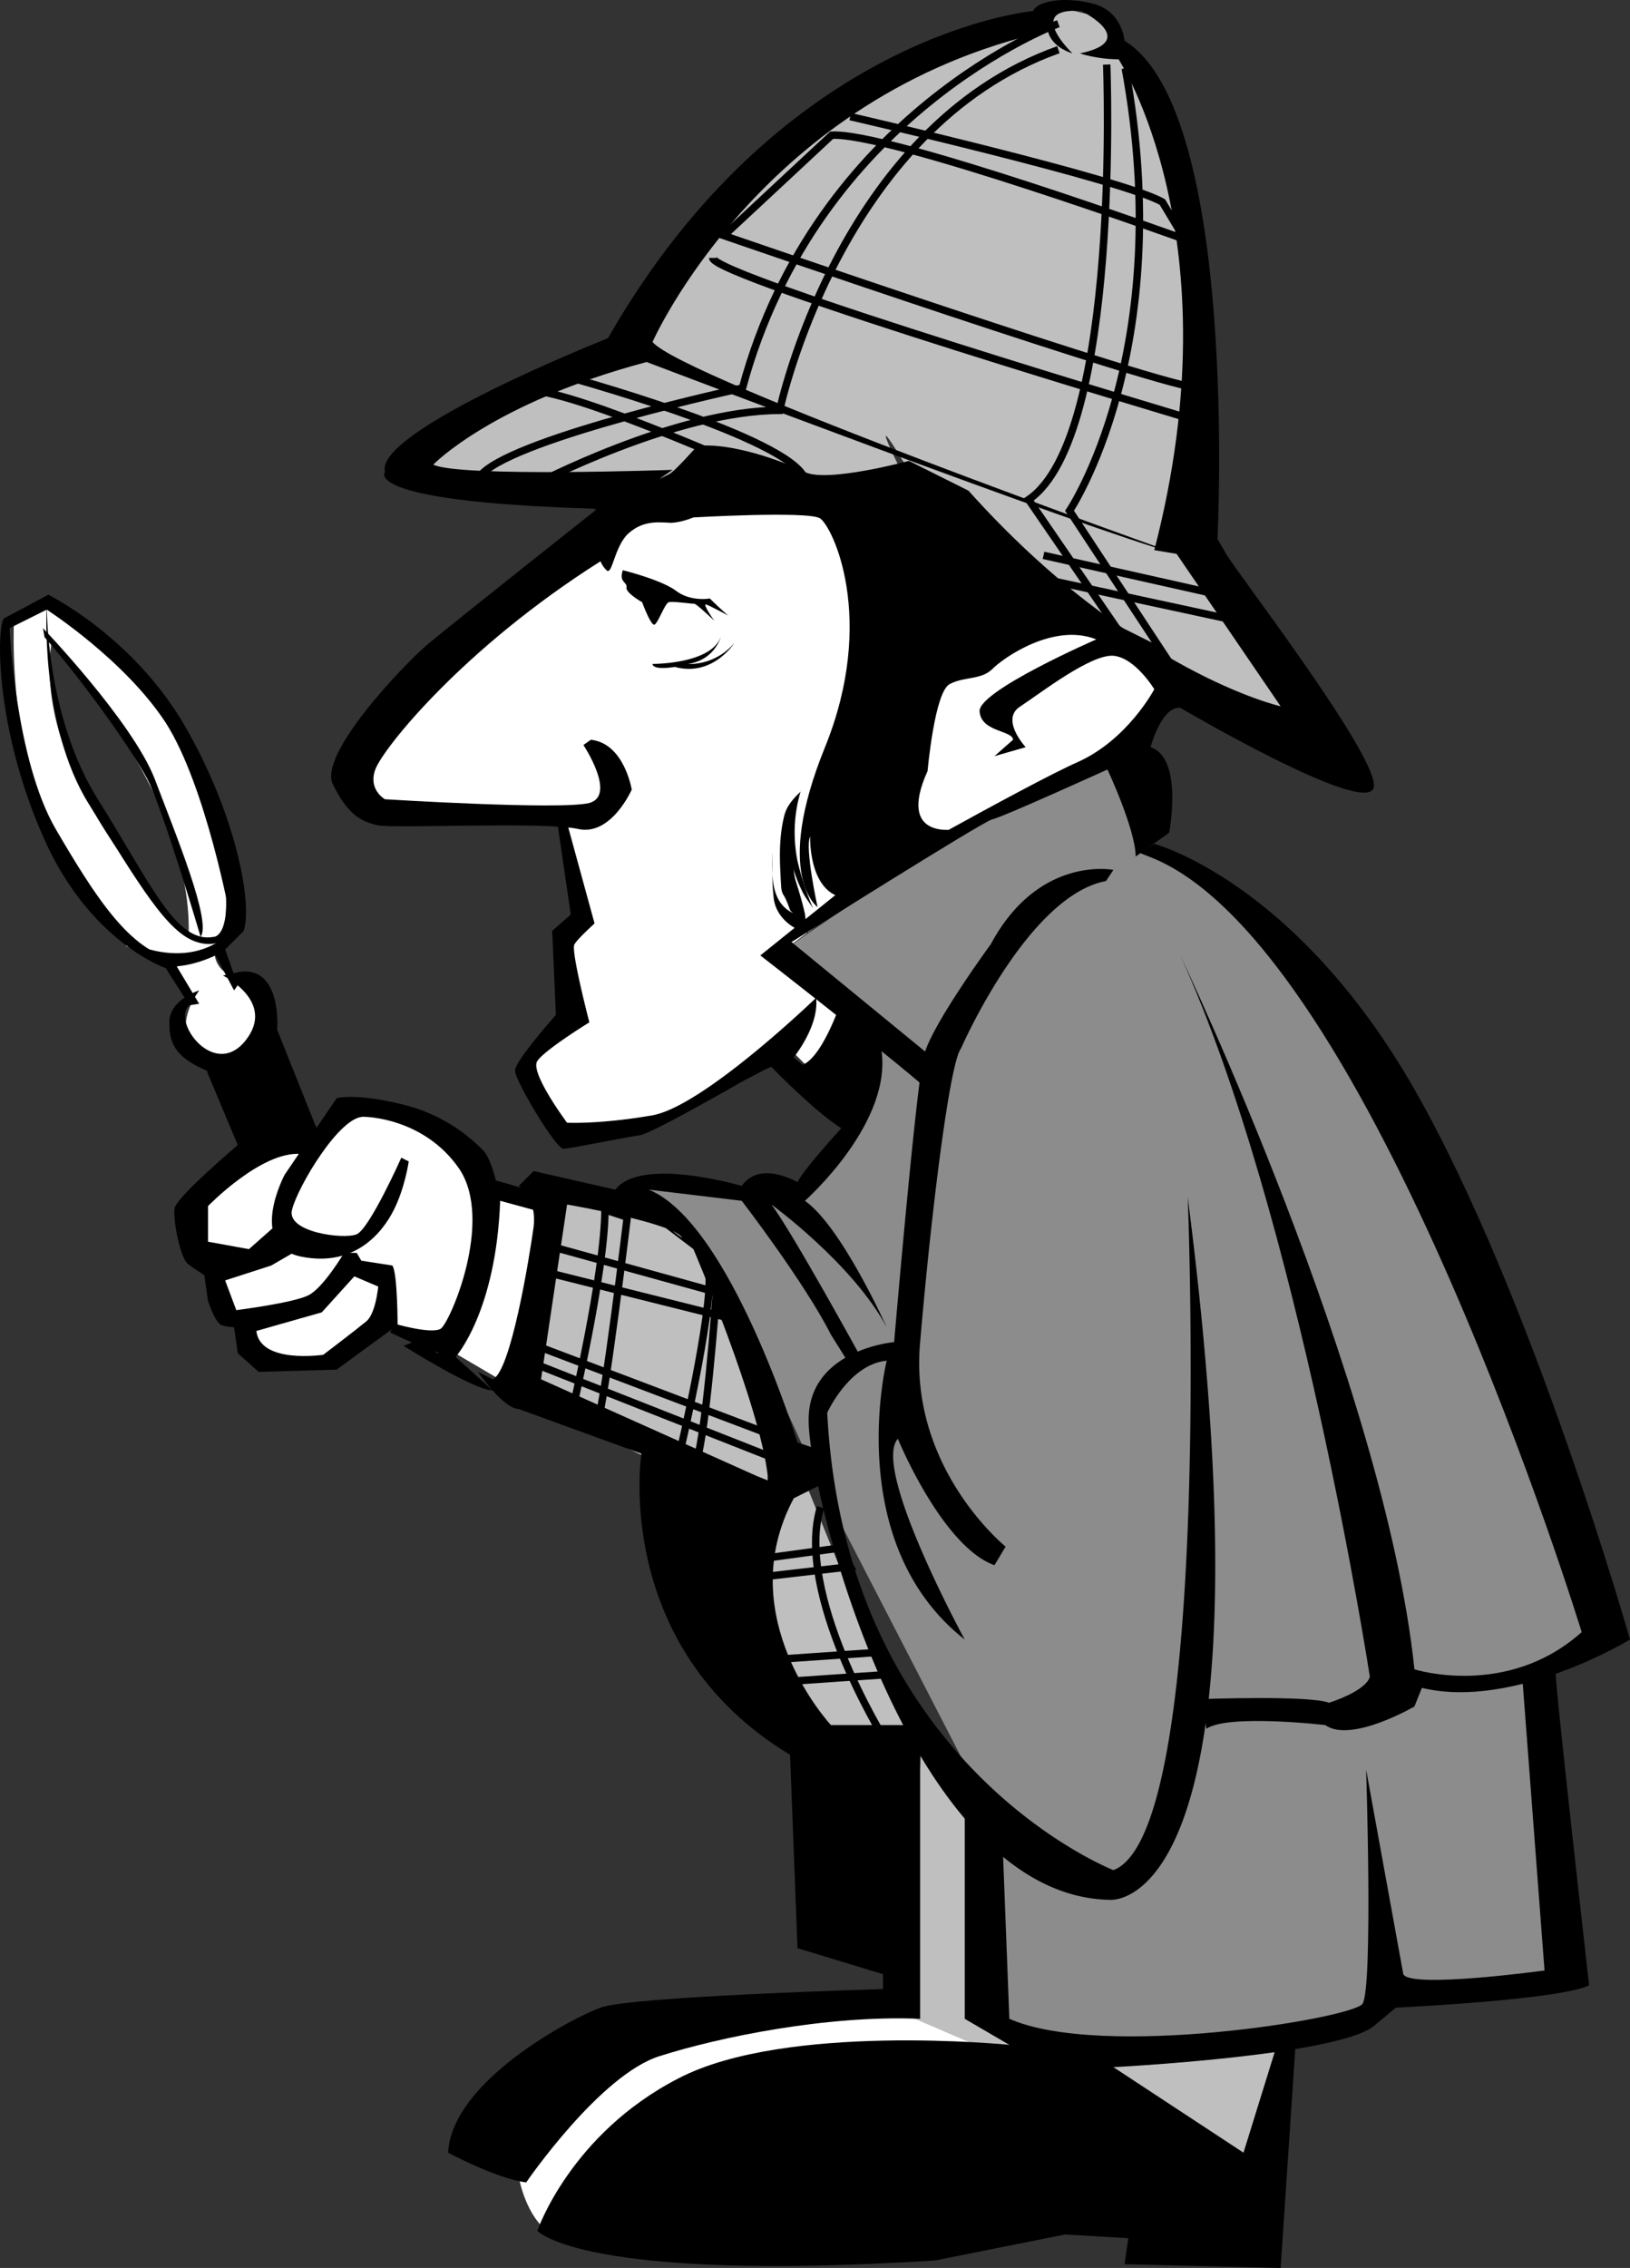
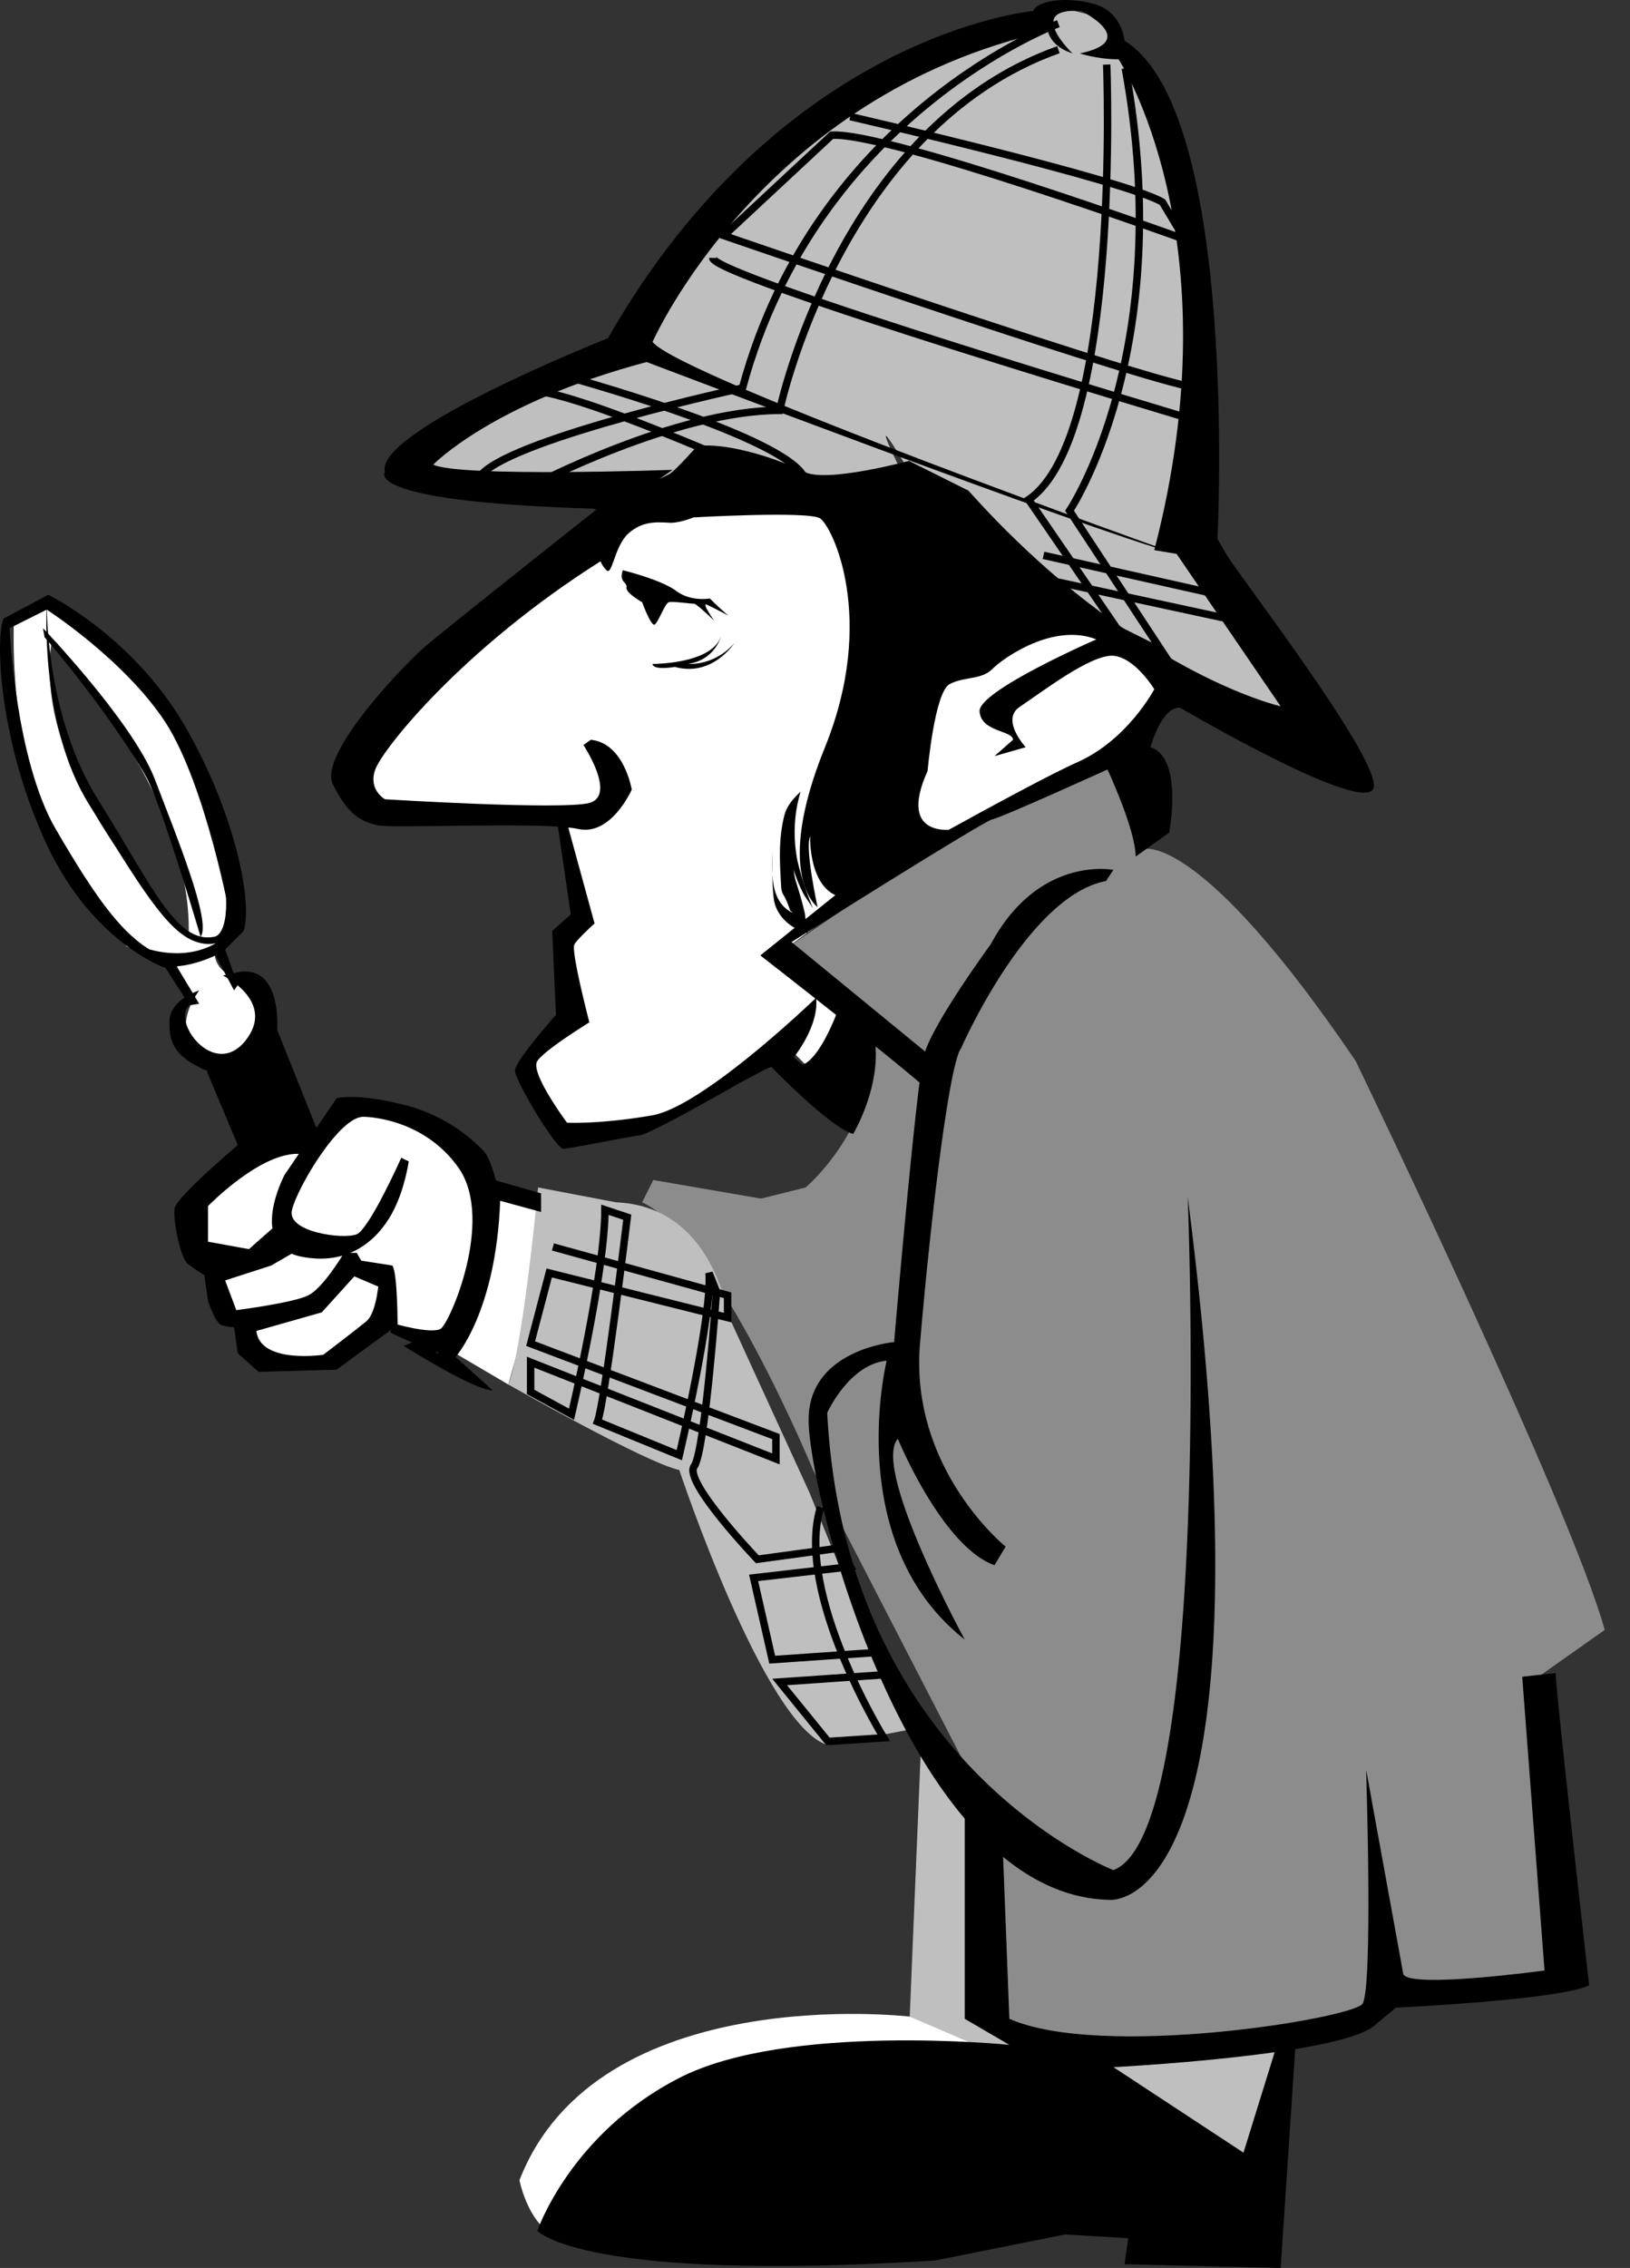
<svg xmlns="http://www.w3.org/2000/svg" width="219.289" height="304.979">
  <rect width="100%" height="100%" fill="#333333" stroke="none" />
  <path fill="#fff" d="M88.387 68.682s-40.523 25.023-40.5 35l3.5 5.5 23.5 1 3.5 13-2 4 .5 10.5s-4.523 3.023-5 6c-.523 3.023 4.5 9 4.5 9s15.477-.477 30-11.5l9.5 9.5 3-11.5-14-11s33.477-25.477 47-26.5c0 0 5.477-8.477 5-10-.523-1.477-14.023-8.977-18-9l-30-15.5-20.5 1.5m-59.5 59s6.477-9.477-3-26c-9.523-16.477-19.5-20.5-19.5-20.5l-4.5 2s-2.023 34.523 18.5 45l5-2.5s-21.023-19.977-18.5-39c0 0 18.977 19.523 18.5 39-.523 19.523 0 0 0 0l-8.5 1.5s5.977 3.023 12 .5" />
  <path fill="#fff" d="m72.887 161.682-5.5-2s-11.023-13.977-19-11l-5.5 5.5-6-13s-.523-8.477-4.5-9.5c-4.023-.977-3.5-4-3.5-4l-5.5 1.5 2.5 5.5s-2.023 3.523 0 6l7.5 13-7 10s4.977 17.523 8.5 19.5c0 0 9.977 3.023 17.5-5l7.5 3 8.5 5s5.977-20.477 4.5-24.5m-3 131.5s.977 5.023 4 7c0 0 6.477-28.977 64.5-22.5l.5-3-16.5-3.5s-42.023-4.977-52.5 22" />
  <path fill="#8c8c8c" d="m211.887 265.682-26 3.5s-41.023 15.023-52 2.5l-.5-27.5-24-46.5s-13.023-31.477-23-36l1.5-3 14.5 2.5 6-1.5s9.477-7.977 9-20l-12.5-11.5s32.977-23.477 47-26.5l2 12.5s7.477-2.477 28.5 28.5c0 0 28.977 60.023 33.5 76.5l-8.5 6 4.5 40.5" />
  <path fill="#bfbfbf" d="m123.887 235.182-1.5 36 46.5 20 5-17.5s-33.023 3.523-35 1c-2.023-2.477-7.023 5.023-6-28.5l-9-11m-51.5-75.5s-2.023 21.523-4 26.5c0 0 18.477 10.523 23 11.5 0 0 11.477 34.523 20 37l10.5-2-13-32-11-24s-2.023-14.477-15-15l-10.5-2m-18-96.5s21.477-14.977 29.5-16c0 0 15.477-37.977 59.5-46l6 1.5s17.477 30.523 12 69.5c0 0 17.977 26.523 18.5 30.5 0 0-48.023-22.977-56.5-37.5-8.523-14.477-1.5-.5-1.5-.5s-58.523 5.023-67.5-1.5" />
  <path d="M80.29 68.479s-18.114 14.32-22.801 18.203c-3 2.523-14.75 14.773-12.7 18.797 1.95 3.976 3.7 4.976 6 5.5 2.2.476 22.45-.524 27 .5 4.45.976 7.2-5.297 7.2-5.297s-1-6.227-5.5-6.703l-1 .703s4.5 6.773.8 7.797c-3.8.976-27.5-.5-27.5-.5s-2.3-1.274-1.3-4c1-2.774 11.75-16.274 30.3-28 0 0 .2.601.801 1.203.785.785 1.024-3.102 2.899-4.902 1.875-1.7 3.75-1.575 5.3-1.5 1.45.175 3.5-.7 3.5-.7s15.2-.875 17 .102c1.7 1.023 7.7 13.523.7 30.797-7 17.226-1 21.5-1 21.5s-1.75-8.024-1-9.5c0 0-.25 7.226 4.3 8.203 0 0 9.7-5.477 15.5-9.203 0 0-8.3 1.726-4-7.797 0 0 .95-10.727 3-11.703 1.95-1.024 4.2-.524 5.7-2 1.5-1.524 8.25-6.274 14-4 0 0-16 6.976-15.7 9.703.2 2.773 4.45 2.523 4.5 3.797l-2.5 2.203 4.2-1.203s-3.5-3.774-.7-5.5c2.7-1.774 9.45-7.024 12.5-6.797 2.95.273 5.5 4.5 5.5 4.5s-3.55 6.773-10.3 9.797c-6.75 2.976-31.5 17-31.5 17l-11.2 9s23.45 18.226 24 19.5c.45 1.226-.5-1-.5-1l1.2-3.5-20.5-16.797s25.75-16.227 27-16.5c1.25-.227 15.5-6.703 15.5-6.703s3.75 7.976 3.8 11.703l4.5-3.203s1.95-10.024-2.5-11.5c0 0 1.45-5.524 4-5.297 0 0 24.7 14.523 26 10.797 1.2-3.774-19.8-30.774-20-31.797l-1-1.703s2.95-57.524-12.5-67c0 0-.3-4.024-4.3-5-4-1.024-7.5-.274-8 1 0 0-33.75 2.976-57.2 44 0 0-31.55 12.476-30 18 0 0-3.55 4.226 31 5l7.7-5.297s-28.75 1.023-32.2-.703c0 0 7.95-8.274 28.7-13.797 0 0 59.25 22.523 71.3 25.797 0 0-66.8-23.774-70.5-28.5 0 0 14.7-33.274 53.2-41.797 0 0 .25 2.023 3.3 3 0 0-6.55-6.227 1.2-5.703 0 0 8 3.976-.2 5.703 0 0 2.2.773 5.2.797 0 0 15.75 23.976 4.8 66l3 .5 14 20.5s-20.05-4.524-42-29l-8-4s-11.05 2.976-14 1.5c-3.05-1.524-10.05-4.024-14.5-3.5 0 0-3.05 3.476-3.8 3.8-.75.426-10.2 4.801-10.2 4.801" />
  <path d="M83.79 76.682s5.199 1.273 7.199 2.797c2 1.476 4.5 1 4.5 1s1.625 1.601 2.5 2.3c0 0-2.5-1.324-3-1.5-.5-.074 1.101 2.2 1.101 2.2s-2.351-2.274-2.703-2.297c-.398.023-2.898-.352-3.398-.203-.5.101-1.375 2.601-1.899 3-.476.351-1.703-3-1.703-3s-2.273-1.274-2.098-2c.075-.774-1.05-.649-.5-2.297M87.79 89.28s7.949.05 9.199-3.7c0 0-.75 3.125-4.399 3.7 0 0 3.524.3 6.2-2.801 0 0-2.926 4.601-8 3.203 0 0-2.926.523-3-.402m19.898 17.199c-1.008.953-1.89 1.953-2.2 3.3-.773 3.169-.585 6.223-.398 9.403.02.426.106.906.399 1.297.355.64.566 1.258.8 1.902.094.156.262.262.399.399-3.106-1.446-2.84-5.364-2.8-8.301.01 2.125-.04 4.187.202 6.3.278 2.395 2.336 4.16 4.598 4.7-.29-.813-.262-1.68-.399-2.598-.332-1.476-.734-2.824-1.199-4.3-.383-1.133-.25-2.423-.8-3.602.335 1.687.84 3.258 1.597 4.8.367.837 1.008 1.563 1.5 2.403a41.295 41.295 0 0 1-2.098-6.402c-.664-3.368-.457-6.739.598-9.899m-32.898 4.801 1.8 12.297-2.5 2.203.5 11.297s-5.55 6.226-5.5 7.5c-.05 1.226 5.45 10.476 6.5 10.5.95-.024 8.2-1.524 10.2-1.797 2-.227 17-9.227 17.8-9.203 0 0 7.95 8.226 11 9 0 0 3.45-5.774 3-11.797l-5-5s-2.3 6.523-4.8 7.5l-1.2-1s3.45-4.227 3-8c0 0-15.05 14.523-22 15.797-7.05 1.226-11.5 1-11.5 1s-5.05-6.774-4-8.297c.95-1.477 7-5.203 7-5.203s-2.55-9.774-2-10.5c.45-.774 2.7-2.797 2.7-2.797l-3.7-13.5h-1.3m74.801 6.297s-10.051-2.024-16.5 10c0 0-8.051 10.976-9 15-1.051 3.976-4 38.5-4 38.5s-11.551.976-11.5 10.5c-.051 9.476 13.449 63.976 40.5 64.5 0 0 22.949 2.476 10.5-94.5 0 0 3.449 85.476-10 90.5 0 0-36.051-14.024-38.5-61.5 0 0 2.949-6.524 8-7 0 0-6.051 24.476 10.5 37.5 0 0-12.551-23.024-9-27 0 0 5.949 14.476 13 17l1.5-2.5s-13.051-10.524-11.5-27.5c1.449-17.024 3.949-37.524 5.5-39.5 0 0 8.949-20.524 19.5-22.5l1-1.5" />
-   <path d="M155.29 113.479s18.949 4.976 35 33c15.949 27.976 29 74 29 74s-15.551 9.476-28 6.5l-1 2.5s-8.551 4.976-12 2.5c0 0-13.051-1.524-16 .5l-.5-4s14.449-.524 17 .5c0 0 4.949-1.524 5.5-3.5 0 0-9.551-62.024-25.5-97 0 0 27.449 57.476 31.5 96 0 0 12.449 3.976 22.5-5 0 0-28.051-91.524-57.5-104l-2-.797 2-1.203m-53.5 85-29-13 3.5-23.5s14.449 2.476 15.5 4.5l-9-6.5-11-2.5-2 2s2.449 1.476 2 5.5c-.551 3.976-3.051 19.476-5.5 20.5l-2-1s3.449 4.976 5.5 5l16.5 6s-4.051 25.976 20 40.5l1 26 11.5 3.5v2s-34.051.976-38 2.5c-4.051 1.476-20.051 9.976-20.5 19.5 0 0 6.449 3.476 10.5 4 0 0 9.949-14.524 18-17 7.949-2.524 22.449-5.524 35-5v-35.5l-1-4h-11s-13.551-14.524-5-30.5l4-2-.5-4.5-3-1s-9.051-29.524-20-34l12.5 1.5s8.449 10.976 12 18l2.5 4 1.5-1s-9.051-16.524-12-20.5c0 0 10.949 7.976 15.5 16.5 0 0-6.051-13.524-11-17 0 0 12.199-10.774 10.199-20.797l-2-1-1.7 10.297s-6.55 6.976-7.5 9c0 0-5.05-3.024-7.5.5 0 0-13.55-4.024-17 .5l10.5 8s8.95 20.976 10 30.5c-.027.199-.008.406 0 .601l-1.5-.601" />
  <path d="M129.79 240.479v31l6 3.5s-30.051-3.024-44.5 4.5c-14.551 7.476-19 20.5-19 20.5s5.949 6.976 53.5 4l17.5-3.5 8.5.5-.5 3.5 21 .5 2-30h-2.5l-4.5 14.5-17.5-11.5s29.949-1.524 35-5.5l3-2.5s21.949-1.024 26-3c0 0-4.551-40.024-4.5-42l-4.5.5 3 39.5s-18.051 2.476-19 .5l-5-27.5s.949 29.476-.5 31.5c-1.551 1.976-35.051 7.476-47.5 2l-1-26-5-5m-57-80-7-2s-1.551 22.476-7 23.5l-2-2-2.5 1s9.449 5.976 12 6l-5-4.5s5.449-6.024 6-21l5.5 1.5v-2.5" />
  <path d="M66.989 159.979s-.75-4.024-2-5.297c-1.25-1.227-4.75-4.727-11-6.203-6.25-1.524-8.7-.797-8.7-.797l-7 10.297s-5.05 9.476 2.2 11c7.25 1.476 11-3.274 12.5-6.297 1.5-2.977 2-6.5 2-6.5l-1-.5s-4.25 9.523-6 10.297c-1.75.726-9.5-.274-8.7-3.297.7-2.977 6.45-12.727 9.7-12.5 0 0 8 .023 12.8 7 4.7 7.023-1.3 20.773-2.5 21.5-1.3.773-6.3-.703-6.3-.703l-.5 1.203s6.25 3.023 7.3 2.797c.95-.274 7.45-12.274 7.2-22" />
  <path d="m42.489 151.479-5.2-13s.7-8.524-5-7.797l-2.3.5s7.25 3.523 3 8.797c-4.25 5.226-10-2.774-7.5-4.797l1.3-2s-4.05 1.273-4 4.297c-.05 2.976.95 4.726 5 6.5l4.2 10s-8.25 6.976-8.5 8.5c-.25 1.476.75 6.726 1.8 7.5.95.726 2.2 1.5 2.2 1.5l.5 3.5s1 2.976 1.8 3.203c.7.273 1.7.297 1.7.297l.5 3.5 2.8 2.5 10.5-.297 8.2-6s0-6.977-.7-8l-1.8 1.797s-.25 4.476-1.7 5.703c-1.55 1.273-5.8 4.5-5.8 4.5s-8.5 1.273-9-3.203l8.8-2.5 5.7-6.297-1-1.703h-1.7s-2.8 4.726-4.8 5.703c-2 1.023-9.7 2-9.7 2l-1.5-4 6.2-2 3.8-2.203-2.5-3.797-4.3 3.797-5.5-1v-4.797s7.25-7.477 12.5-7l2.8-2.703-.8-1" />
  <path d="m48.29 169.479 4.5.703-.801 3.297-4.7-2 1-2m-22.8-34.297-3.2-5s-10.3-3.477-16.5-17.703C-.51 98.205-.51 84.955.49 83.182l6-3.203s11.25 5.476 18.3 17.5c6.95 11.976 9.2 23.976 8 27.703l-2.5 2.5 1.7 4.797-.5.703-2.5-4.703s-6 2.976-9 .5c-3-2.524-3-2.5-3-2.5s6.25 3.476 11.8.5c5.45-3.024 2.2-3.5 2.2-3.5s-3.25-17.774-8.7-26.297c-5.55-8.477-16-15.203-16-15.203l-5 2.5s.75 17.633 6.2 27c5.25 8.976 10 16.476 16 17.5l1.8.5-1.5.5 3 5-1.3.203" />
  <path d="M6.29 80.979s-.301 15.226 7 26.703c7.199 11.523 10.449 19.273 15.5 18.297 0 0 2.199-.024 1.5-7l2.199 5.203s-2 3.773-6 2.5c-4-1.227-7.75-7.727-14.5-18.5-6.75-10.727-5.7-27.203-5.7-27.203" />
  <path d="M5.79 84.479s11.949 12.476 15 20.203c2.949 7.773 7.699 19.273 6.199 21.297 0 0-5-17.024-7.2-21.297-2.3-4.227-8.55-12.977-13.8-19l-.2-1.203" />
  <path fill="none" stroke="#000" d="M142.387 3.182s-32.523 12.023-42.5 49c0 0-30.023 6.523-35 11.5l7 1.5s18.977-9.977 33-10c0 0 7.977-37.977 37.5-48.5m6.5 2s1.977 50.023-10.5 58.5l12 17.5 6 3-12.5-19s14.477-21.477 7.5-59.5" />
  <path fill="none" stroke="#000" d="M114.387 15.682s36.977 8.523 42 11.5l3 5s-40.023-14.477-47.5-14l-14.5 13.5s59.477 20.523 64 20.5v4.5s-65.523-19.477-65.5-22m-19.5 16s27.477 7.523 31.5 13l-4.5.5s-22.023-9.977-30.5-11.5m67.5 22 24.5 5.5 2.5 3.5-25.5-5.5m-67.5 89.5 23.5 6.5v3l-24-6-2.5 9.5 33 12.5v3l-33-13v4l5.5 3s4.477-18.977 4.5-27.5l3 1s-3.023 25.023-4 27.5l11 4.5s4.477-18.977 4-24.5l1 2.5s-1.523 21.523-3 23.5c-1.523 2.023 8.5 12.5 8.5 12.5l11-1.5 1.5 2.5-13 1.5 2.5 11 14.5-1 1 3-14.5 1 6.5 8 7.5-.5s-12.023-19.477-8.5-31" />
</svg>